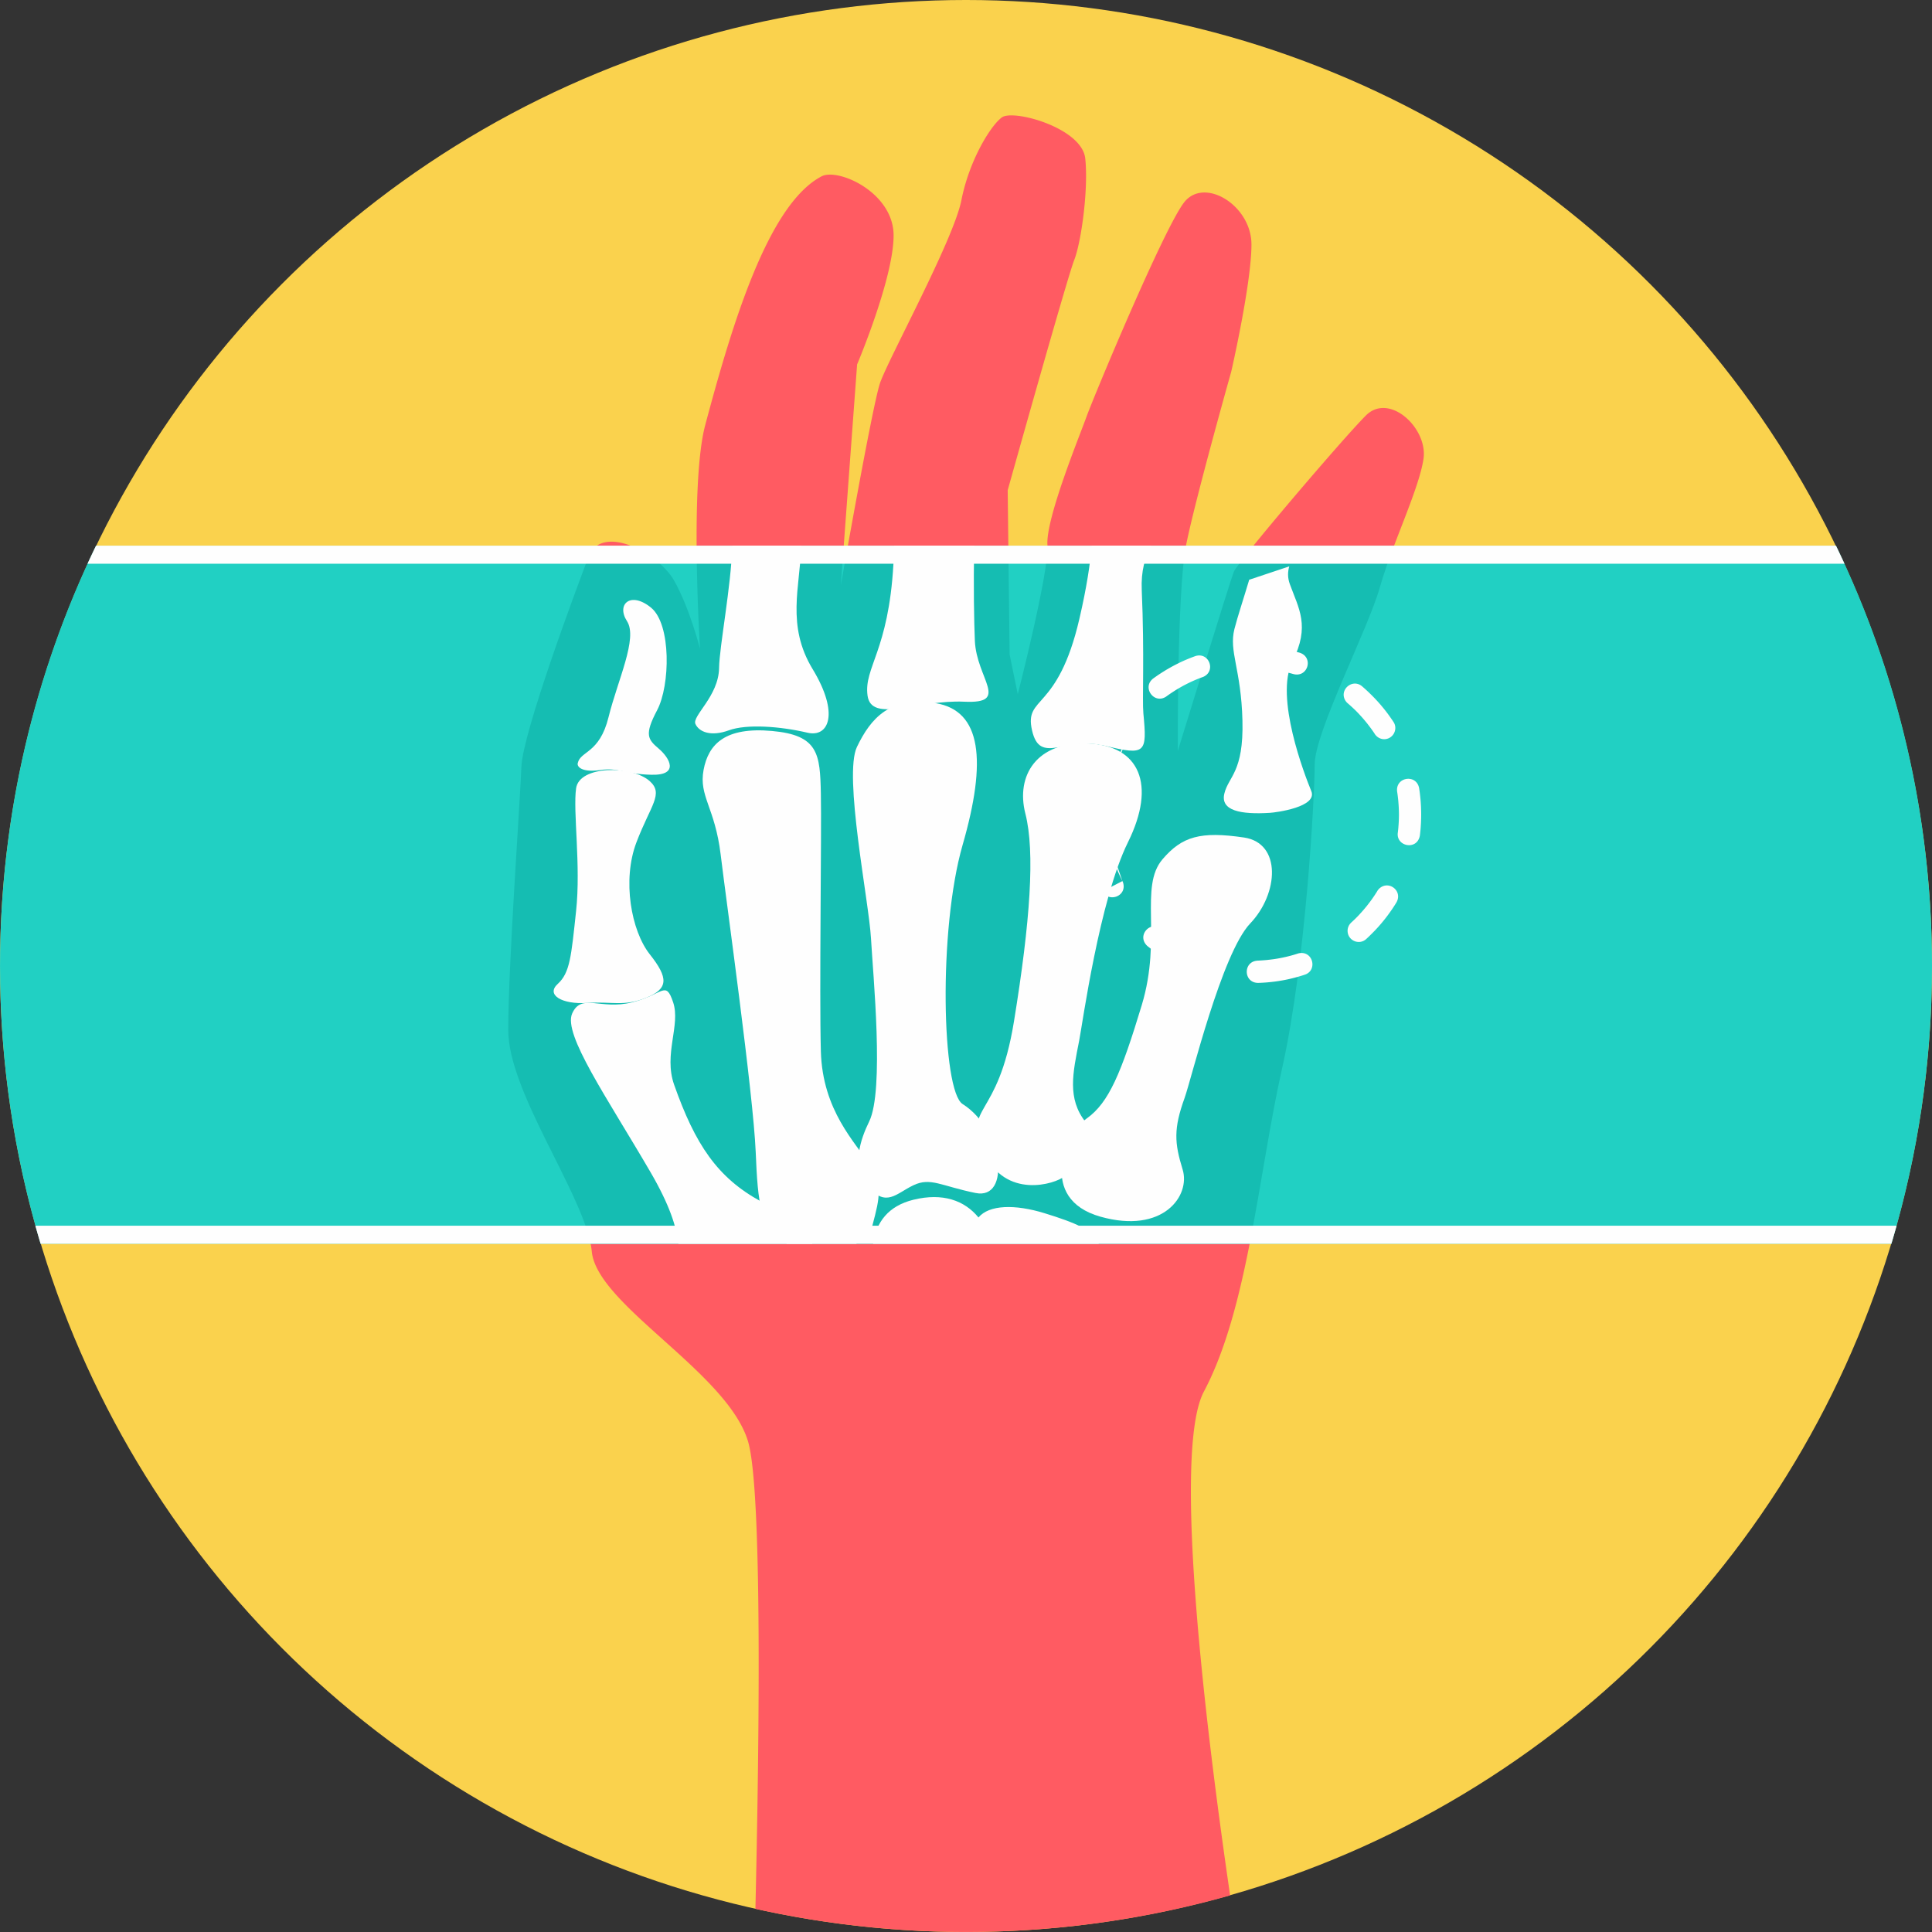
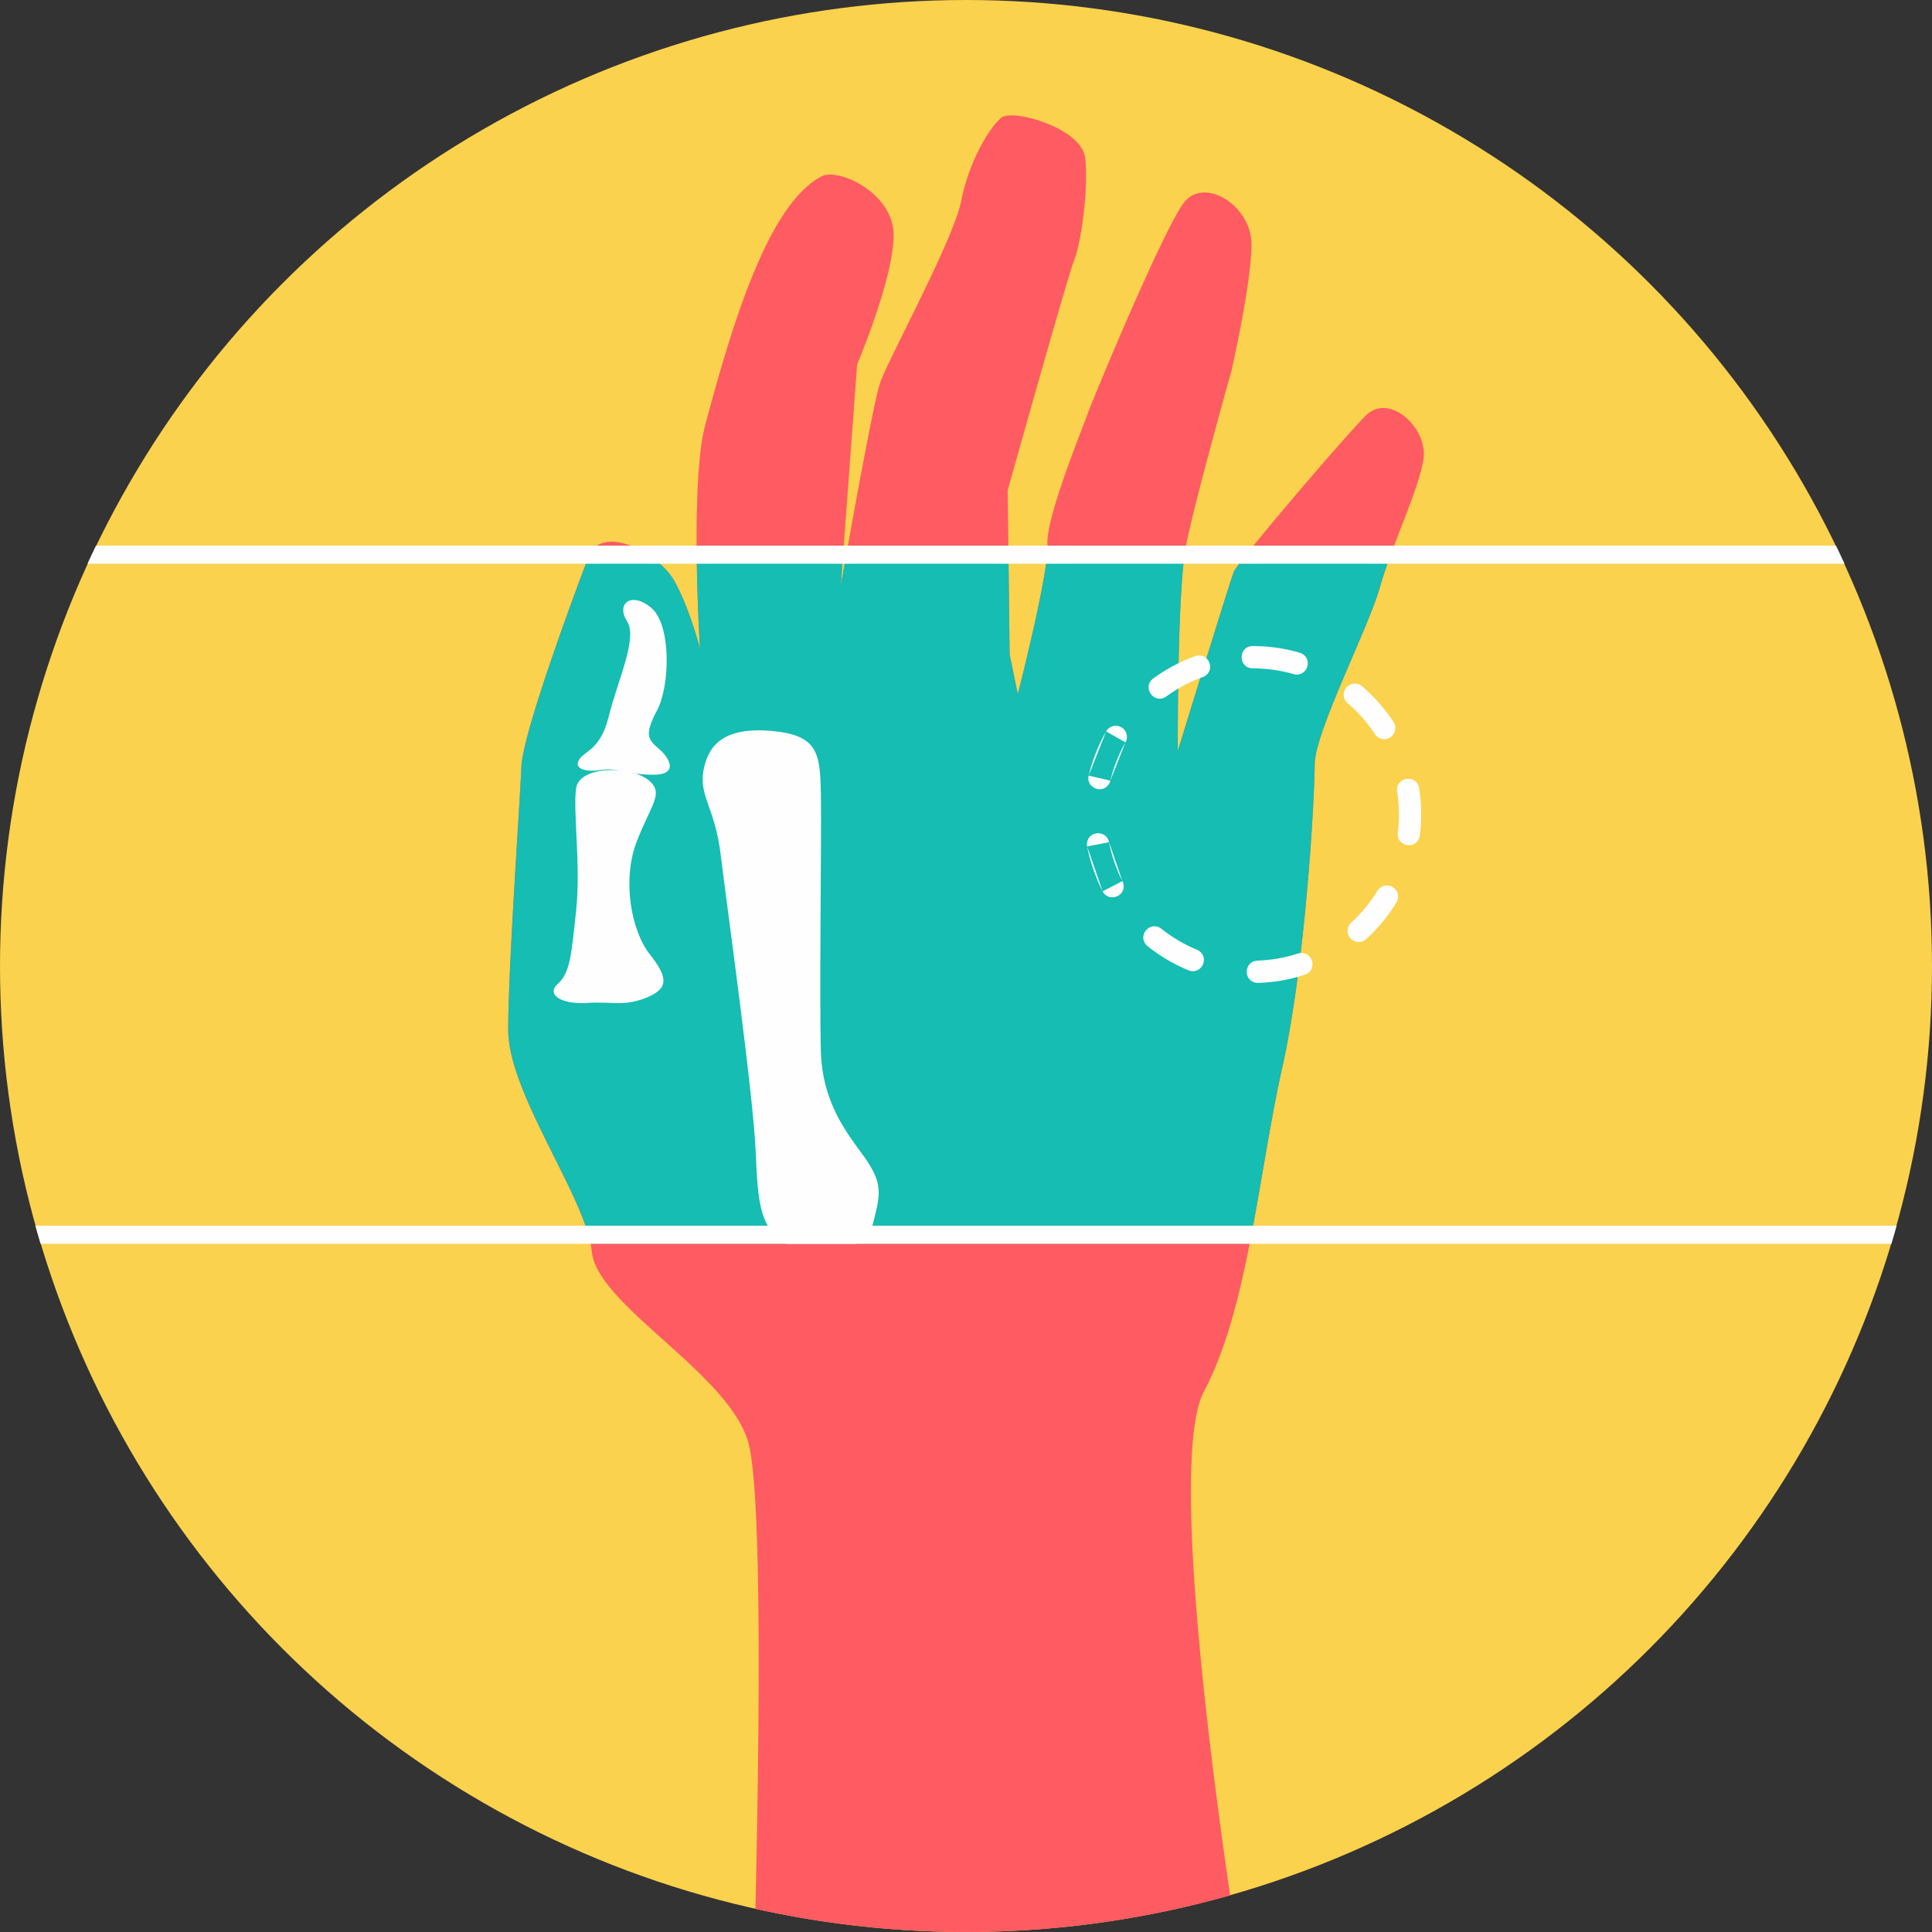
<svg xmlns="http://www.w3.org/2000/svg" xml:space="preserve" viewBox="0 0 512 512">
  <rect x="0" y="0" width="512" height="512" fill="#333333" stroke="none" />
  <circle cx="256" cy="256" r="256" style="fill:#fad24d" />
  <path d="M200.192 505.882c.924-39.404 1.991-110.808-1.967-123.93-5.524-18.304-40.014-36.11-41.394-50.277-1.381-14.161-22.152-41.824-22.152-58.752s3.155-60.771 3.496-69.755c.346-8.979 14.337-46.632 17.792-55.616s18.48-1.035 22.628 6.217c4.148 7.256 6.91 18.134 6.91 18.134s-2.758-43.7 1.385-59.246c7.224-27.099 16.725-58.522 30.827-65.921 4.378-2.301 19.095 4.254 19.095 15.653s-9.672 34.198-9.672 34.198l-4.314 58.549s8.291-47.326 10.365-53.542 19.52-38.005 21.589-48.54c2.074-10.535 7.686-19.691 10.711-21.935 3.021-2.245 21.246 2.767 22.111 10.882.863 8.12-1.035 22.106-2.937 26.946-1.898 4.836-17.617 60.97-17.617 60.97l.517 43.524 2.162 10.535s8.379-32.646 7.857-39.552c-.517-6.91 8.637-29.191 10.365-34.028s20.554-50.087 25.907-56.826 17.792.863 17.792 11.224c0 10.365-5.354 33.681-5.354 33.681s-9.538 33.847-11.959 45.935c-2.42 12.092-2.208 54.59-2.208 54.59s13.815-44.914 14.854-47.501c1.039-2.591 28.771-35.168 34.988-41.385s16.48 3.385 15.27 11.502c-1.21 8.12-8.457 22.974-11.565 34.028-3.109 11.053-17.27 38.346-17.27 46.979 0 8.637-2.415 52.85-8.633 80.489-6.217 27.635-8.983 63.565-20.73 85.672-8.748 16.471 1.271 94.692 6.951 133.523-22.245 6.305-45.718 9.681-69.976 9.681a257 257 0 0 1-55.81-6.12z" style="fill:#ff5b62" />
-   <path d="M25.45 144.602h461.1C502.855 178.283 512 216.074 512 256.005c0 25.593-3.774 50.3-10.762 73.616H10.767C3.779 306.305.005 281.599.005 256.005c0-39.93 9.145-77.722 25.45-111.403z" style="fill:#21d0c3" />
  <path d="M158.22 144.602h8.869c4.684 1.783 9.441 5.561 11.506 9.168 4.148 7.256 6.91 18.134 6.91 18.134s-.817-12.979-.896-27.307h38.988l-.775 10.545s.758-4.333 1.875-10.545h42.517l.346 28.85 2.162 10.535s8.245-32.138 7.866-39.385h36.711c-2.383 12.319-2.171 54.415-2.171 54.415s13.815-44.914 14.854-47.5c.263-.661 2.273-3.28 5.215-6.91h37.256c-1.455 3.839-2.817 7.63-3.779 11.053-3.109 11.053-17.27 38.346-17.27 46.979 0 8.637-2.415 52.85-8.633 80.489-3.22 14.3-5.51 30.822-8.605 46.494H156.525c-2.951-14.651-21.838-40.554-21.838-56.692 0-16.928 3.155-60.771 3.496-69.755.346-8.979 14.337-46.632 17.792-55.616.517-1.344 1.293-2.309 2.254-2.951z" style="fill:#15bdb2" />
-   <path d="M291.189 329.616h-59.801c.803-5.76 4.046-10.046 10.683-11.672 7.778-1.903 13.543.181 17.237 4.698 2.79-3.362 9.63-3.566 17.561-1.113 7.792 2.406 13.4 4.6 14.323 8.087zM215.273 329.616h-35.492c-.531-4.54-2.323-10.286-7.427-19.044-11.515-19.764-23.173-36.457-20.725-41.981s7.482-.859 15.829-2.947 8.924-6.014 10.938 0-2.591 13.75.25 21.801c5.584 15.847 11.46 24.679 23.067 30.978 7.454 4.051 12.817 7.658 13.562 11.187z" style="fill:#fefefe" />
  <path d="M172.156 206.98c-4.716-4.185-18.619-4.153-19.483 1.926-.863 6.078 1.293 20.439 0 32.499-1.293 12.059-1.621 16.388-4.86 19.334s1.192 5.487 7.774 5.044c6.582-.439 9.7 1.035 15.644-1.362 5.944-2.392 5.944-5.247.979-11.511-4.965-6.259-7.34-19.705-3.561-29.644s7.335-12.892 3.507-16.286" style="fill:#fefefe" />
  <path d="M153.103 202.278c.707-3.353 5.765-2.485 8.171-12.245s7.806-20.9 4.891-25.408c-2.914-4.512.97-8.009 6.37-3.589 5.399 4.42 5.071 20.624 1.617 27.159s-2.48 7.732.434 10.217 5.505 7.09-1.944 6.906c-7.45-.185-8.637-1.958-13.492-1.257-4.86.702-6.256-.8-6.047-1.783M226.913 329.616H208.53c-7.113-3.861-7.686-10.665-8.259-24.327-.647-15.474-7.774-66.282-9.284-78.798-1.51-12.522-5.829-15.469-4.536-22.429 1.293-6.965 5.829-11.451 18.134-10.347s12.739 6.074 12.952 16.573c.218 10.495-.429 52.475 0 68.314s9.307 24.25 12.804 29.936c3.501 5.686 2.937 8.425.868 16.175-.42 1.58-1.967 3.445-4.305 4.909z" style="fill:#fefefe" />
-   <path d="M194.058 144.602h18.291c-.337 10.998-4.009 21.155 3.011 32.725 7.15 11.783 4.277 18.184-1.381 16.845-7.15-1.686-16.083-2.36-20.831-.628s-7.88.443-8.85-1.677c-.97-2.116 6.152-7.368 6.263-14.822.083-5.718 3.21-21.672 3.496-32.453v.009h.001zM258.566 316.161c-9.21-1.87-11.945-4.236-16.517-2.051-4.568 2.185-7.196 5.902-11.912.429-4.711-5.468-2.042-12.716.213-17.348 4.032-8.286 1.012-38.757.471-48.517-.54-9.76-7.335-43.178-3.723-50.729 3.617-7.547 8.795-13.625 20.886-11.598 12.087 2.023 13.598 15.1 7.122 37.561-6.475 22.466-5.51 65.201 0 68.679 10.794 6.813 12.822 25.468 3.455 23.57z" style="fill:#fefefe" />
-   <path d="M236.982 144.602h21.206c-.255 10.407-.037 20.573.157 25.178.434 10.129 9.501 16.757-2.804 16.18s-24.628 5.802-25.635-1.631c-1.007-7.431 5.556-11.783 6.855-34.799q.14-2.515.222-4.923zM285.983 275.838c-1.668 8.48-3.238 15.284 1.728 21.543 4.965 6.259-3.238 12.337-5.612 14.36s-15.759 6.245-21.371-6.452 3.672-8.092 7.986-34.609c4.319-26.512 5.612-44.928 3.021-55.057-2.591-10.124 3.021-19.15 16.624-18.596 13.598.554 18.134 10.864 10.577 26.148-7.556 15.284-12.055 48.092-12.952 52.66v.004h-.001z" style="fill:#fefefe" />
-   <path d="M289.323 144.602h15.755c-1.617 3.048-2.73 6.651-2.503 11.797.749 17.182.097 29.127.429 32.628 1.002 10.545.652 11.238-10.078 8.633s-17.311 5.192-19.427-4.115c-2.116-9.303 6.795-4.744 12.549-29.538 1.981-8.531 2.868-14.683 3.271-19.409zM313.942 290.938c-2.97 8.185-2.698 11.968-.54 18.965 2.162 6.997-5.183 17.214-21.805 12.522-16.624-4.698-9.395-21.912-3.561-26.055 5.829-4.143 9.113-12.059 14.545-30.013 5.427-17.954-.749-31.312 5.496-38.638 5.183-6.074 10.092-7.464 21.589-5.769 10.004 1.473 9.21 14.854 1.654 22.772s-15.648 41.45-17.381 46.217zM331.05 153.641l10.614-3.547c-.406 1.413-.476 2.965.157 4.711 2.327 6.429 5.464 11.08.689 20.485s3.257 30.134 4.997 34.36c1.737 4.222-9.335 5.658-10.947 5.76-7.709.48-13.205-.54-12.092-5.113 1.109-4.573 5.132-5.617 4.795-19.316-.341-13.695-3.644-18.314-2.125-24.296.794-3.127 2.476-8.212 3.916-13.044z" style="fill:#fefefe" />
  <path d="M25.45 144.602h461.1a299 299 0 0 1 2.259 4.79H23.196a246 246 0 0 1 2.259-4.79zm477.169 180.229q-.672 2.406-1.385 4.79H10.762a269 269 0 0 1-1.385-4.79zM331.97 171.221c-3.746 0-3.995 5.649-.134 5.893l.134.005h.25l.25.005.25.005.255.005.25.009.25.009.25.009.25.014.245.014.245.014.254.019.245.019.245.019.245.019.245.023.25.023.245.028.241.028.25.028.241.028.241.032.241.032.241.032.245.037.245.037.241.037.236.042.241.042.236.042.241.046.236.046.241.051.236.046.231.051.241.051.236.051.236.056.231.056.227.056.241.06.236.06.231.06.231.065.231.065.218.06c3.755.937 5.349-4.425 1.626-5.667l-.019-.005-.217-.06-.263-.074-.267-.074-.267-.074-.263-.069-.263-.069-.272-.069-.272-.065-.264-.065-.272-.065-.263-.06-.277-.06-.272-.056-.267-.056-.277-.051-.267-.051-.277-.051-.277-.046-.277-.046-.277-.046-.272-.042-.272-.042-.277-.042-.281-.037-.281-.037-.281-.032-.272-.032-.281-.032-.281-.028-.277-.028-.286-.028-.281-.023-.286-.023-.286-.019-.277-.019-.286-.019-.286-.014-.286-.014-.286-.009-.286-.009-.291-.009-.281-.009-.286-.005-.291-.005h-.291zm-13.211 8.203c3.635-1.455 1.677-6.767-2.018-5.538l-.12.042-.263.097-.255.097-.254.097-.25.097-.25.097-.263.106-.25.102-.245.102-.255.106-.254.111-.245.106-.245.111-.245.111-.25.116-.245.116-.245.116-.25.12-.241.12-.241.12-.241.125-.241.125-.245.125-.241.13-.236.13-.245.134-.231.13-.236.13-.236.134-.231.134-.231.134-.236.139-.236.143-.222.139-.227.139-.236.148-.227.143-.227.148-.227.148-.218.143-.227.148-.227.157-.218.153-.217.153-.222.153-.218.157-.222.157-.051.042c-3.067 2.355.272 6.974 3.492 4.753l.014-.014.023-.019.19-.139.19-.134.19-.134.194-.134.194-.134.19-.13.194-.13.204-.134.194-.125.194-.125.199-.13.19-.12.204-.125.204-.125.194-.116.199-.12.204-.12.204-.12.204-.116.208-.116.208-.116.199-.111.208-.111.208-.111.204-.106.208-.106.208-.106.213-.106.213-.106.204-.102.213-.102.213-.102.208-.097.217-.097.218-.097.217-.097.213-.093.213-.088.227-.093.222-.093.208-.083.222-.088.222-.088.222-.083.222-.083.213-.079.12-.042h.021zm-20.499 17.307a2.943 2.943 0 0 0-.887-3.875 2.946 2.946 0 0 0-4.24.97l.919.522zm-5.127-2.906-.028.051-.13.236-.13.231-.134.245-.13.236-.13.241-.125.245-.125.241-.125.241-.12.241-.12.241-.12.25-.116.245-.116.245-.116.25-.111.245-.111.245-.106.245-.111.255-.106.255-.102.245-.102.25-.106.263-.097.25-.097.25-.097.255-.097.255-.097.263-.093.255-.093.255-.088.258-.088.258-.088.258-.088.263-.083.258-.083.258-.083.267-.079.258-.079.263-.079.267-.074.263-.074.267-.074.267-.069.263-.069.263-.069.272-.065.272-.005.023c-.78 3.122 3.593 5.118 5.408 2.166.162-.3.25-.499.332-.836v-.005l-5.742-1.325m5.753 1.321.056-.227.056-.227.06-.241.06-.236.06-.231.065-.231.065-.231.065-.227.069-.231.069-.231.069-.222.074-.231.074-.227.074-.222.079-.231.079-.227.079-.222.083-.227.079-.222.079-.213.083-.222.083-.222.088-.222.088-.222.083-.208.093-.222.093-.227.088-.213.093-.213.097-.218.097-.218.097-.218.097-.208.102-.213.102-.213.102-.204.106-.213.106-.213.106-.208.106-.208.106-.204.111-.208.111-.208.111-.199.116-.208.116-.208.028-.051m-4.363 26.489c-.642-3.418-5.839-3.095-5.839.642.009.167.023.309.051.466zm-5.788 1.109v.009l.051.277.056.267.056.272.06.277.06.263.065.272.065.264.065.272.069.272.069.263.069.263.074.267.074.267.074.263.079.267.079.263.079.258.083.267.083.258.083.258.088.263.088.258.088.258.088.258.093.255.093.255.097.263.097.255.097.255.097.25.097.25.106.263.102.25.102.245.106.255.111.255.106.245.111.245.111.245.116.25.116.245.116.245.12.25.12.241.12.241.125.241.014.023c1.552 3.104 6.605 1.293 5.371-2.406l-.139-.304v-.005l-5.233 2.712m5.227-2.713-.102-.204-.106-.213-.106-.213-.102-.204-.102-.213-.102-.213-.097-.208-.097-.218-.097-.218-.097-.217-.093-.213-.088-.213-.093-.227-.093-.222-.083-.208-.088-.222-.088-.222-.083-.222-.083-.222-.079-.213-.079-.222-.083-.227-.079-.222-.079-.227-.079-.231-.074-.222-.074-.227-.074-.231-.069-.222-.069-.231-.069-.231-.065-.227-.065-.231-.065-.231-.06-.231-.06-.236-.06-.241-.056-.227-.056-.231-.056-.236-.051-.236-.051-.241-.051-.231-.046-.236-.051-.241-.046-.236v-.009m13.874 22.961c-2.956-2.273-6.67 1.866-3.705 4.582l.046.037.083.065.204.162.208.162.218.167.217.167.213.157.213.157.217.162.222.157.218.157.222.153.217.153.217.153.227.157.227.148.217.143.227.148.227.148.227.143.236.148.227.139.222.139.236.143.236.139.231.134.231.134.236.134.236.13.231.13.245.134.236.13.241.13.245.125.241.125.241.125.241.12.241.12.25.12.245.116.245.116.25.116.245.111.245.111.245.106.254.111.255.106.245.102.102.042c3.395 1.358 5.779-3.459 2.526-5.312l-.291-.139-.074-.032-.227-.093-.213-.088-.213-.093-.218-.097-.217-.097-.217-.097-.208-.097-.213-.102-.213-.102-.204-.102-.213-.106-.213-.106-.208-.106-.208-.106-.204-.106-.208-.111-.208-.111-.199-.111-.208-.116-.208-.116-.204-.116-.204-.12-.204-.12-.199-.12-.194-.116-.204-.125-.204-.125-.19-.12-.199-.13-.194-.125-.194-.125-.204-.134-.194-.13-.19-.13-.194-.134-.194-.134-.19-.134-.19-.134-.19-.139-.185-.139-.19-.143-.185-.139-.185-.139-.181-.139-.185-.143-.19-.148-.083-.065zm25.445 8.458c-3.861.241-3.714 5.889.204 5.889h.018l.255-.009.286-.009.286-.014.286-.014.286-.018.277-.019.286-.018.286-.023.281-.023.286-.028.277-.028.281-.028.281-.032.272-.032.281-.032.281-.037.281-.037.277-.042.272-.042.272-.042.277-.046.277-.046.277-.046.277-.051.267-.051.277-.051.267-.056.272-.056.277-.06.263-.06.272-.065.263-.065.272-.065.272-.069.263-.069.263-.069.267-.074.267-.074.263-.074.267-.079.263-.079.259-.079.267-.083.259-.083.258-.083.065-.023c3.413-1.136 2.18-6.379-1.552-5.677l-.309.083-.023.009-.227.074-.231.074-.222.069-.231.069-.231.069-.227.065-.231.065-.231.065-.231.06-.236.06-.241.06-.227.056-.231.056-.236.056-.236.051-.241.051-.231.051-.236.046-.241.051-.236.046-.241.046-.236.042-.241.042-.236.042-.241.037-.245.037-.245.037-.241.032-.241.032-.241.032-.241.028-.25.028-.241.028-.245.028-.25.023-.245.023-.245.019-.245.019-.245.019-.255.019-.245.014-.245.014-.25.014-.25.009-.254.009zm24.851-10.089a2.93 2.93 0 0 0-.942 1.94c-.18 2.693 2.974 4.194 4.933 2.397l.13-.12.194-.18.199-.185.194-.185.194-.19.185-.18.194-.19.19-.19.19-.19.19-.194.181-.185.19-.194.185-.194.185-.199.18-.194.18-.194.181-.199.18-.204.176-.199.18-.204.176-.204.171-.204.176-.208.167-.204.167-.204.176-.213.167-.213.162-.204.162-.208.167-.217.167-.218.157-.213.157-.213.162-.217.157-.222.157-.217.153-.222.153-.217.153-.218.157-.227.148-.227.143-.218.148-.227.148-.227.143-.227.148-.236.139-.227.051-.088c1.756-3.072-2.157-6.06-4.661-3.556-.139.167-.267.304-.374.49l-.042.069-.125.204-.12.19-.13.199-.125.194-.125.194-.134.204-.13.194-.13.19-.134.194-.134.194-.134.19-.134.19-.139.19-.139.185-.143.19-.139.185-.139.185-.139.18-.143.185-.148.19-.143.18-.143.176-.153.18-.148.18-.148.176-.153.18-.148.176-.153.176-.157.176-.153.171-.157.171-.157.171-.157.176-.157.167-.157.167-.157.167-.167.171-.162.167-.162.162-.162.162-.167.162-.171.167-.167.157-.167.157-.167.157-.176.157-.13.12v.011h-.001zm12.355-23.796c-.457 3.644 5.099 4.73 5.843.771l.009-.074.019-.148.032-.272.032-.281.028-.281.028-.277.028-.286.023-.281.023-.286.019-.286.018-.277.019-.286.014-.286.014-.286.009-.286.009-.286.009-.291.009-.281.005-.286.005-.291v-.582l-.005-.291-.005-.286-.009-.281-.009-.291-.009-.286-.009-.286-.014-.286-.014-.286-.019-.286-.018-.277-.019-.286-.023-.286-.023-.281-.028-.286-.028-.277-.028-.281-.032-.281-.032-.272-.032-.281-.037-.281-.037-.281-.042-.277-.042-.272-.032-.213c-.716-3.83-6.31-2.97-5.825.919l.028.185.037.245.032.241.032.241.032.241.028.241.028.25.028.241.028.245.023.25.023.245.018.245.019.245.019.245.018.255.014.245.014.245.014.25.009.25.009.25.009.25.005.255.005.25.005.25v.5l-.005.25-.005.25-.005.255-.009.25-.009.25-.009.25-.014.25-.014.245-.014.245-.018.255-.019.245-.019.245-.018.245-.023.245-.023.25-.028.245-.028.241-.028.25-.019.148zm-6.06-26.129c.859 1.238 2.429 1.677 3.76 1.012 1.575-.785 2.143-2.831 1.15-4.273l-.13-.199-.148-.227-.157-.227-.153-.218-.153-.218-.153-.222-.157-.218-.157-.222-.162-.218-.157-.213-.157-.213-.167-.218-.167-.218-.162-.208-.162-.204-.167-.213-.176-.213-.167-.204-.167-.204-.176-.208-.171-.204-.176-.204-.18-.204-.176-.199-.18-.204-.18-.199-.181-.194-.18-.194-.185-.199-.185-.194-.19-.194-.18-.185-.19-.194-.19-.19-.19-.19-.194-.19-.185-.18-.194-.19-.194-.185-.199-.185-.194-.18-.194-.18-.199-.18-.204-.18-.199-.176-.204-.18-.204-.176-.037-.032c-2.573-2.143-6.157.961-4.401 3.816.185.263.337.471.591.684l.018.014.176.148.176.153.176.157.171.153.171.157.171.157.176.157.167.157.167.157.167.157.171.167.167.162.162.162.162.162.162.167.167.171.157.167.157.167.157.167.157.176.157.171.157.171.153.171.157.176.153.176.148.176.153.18.148.176.148.18.153.18.143.176.143.18.148.19.143.185.139.18.139.185.139.185.143.19.139.185.139.19.134.19.134.19.134.194.134.194.13.19.13.194.13.199z" style="fill:#fefefe" />
</svg>